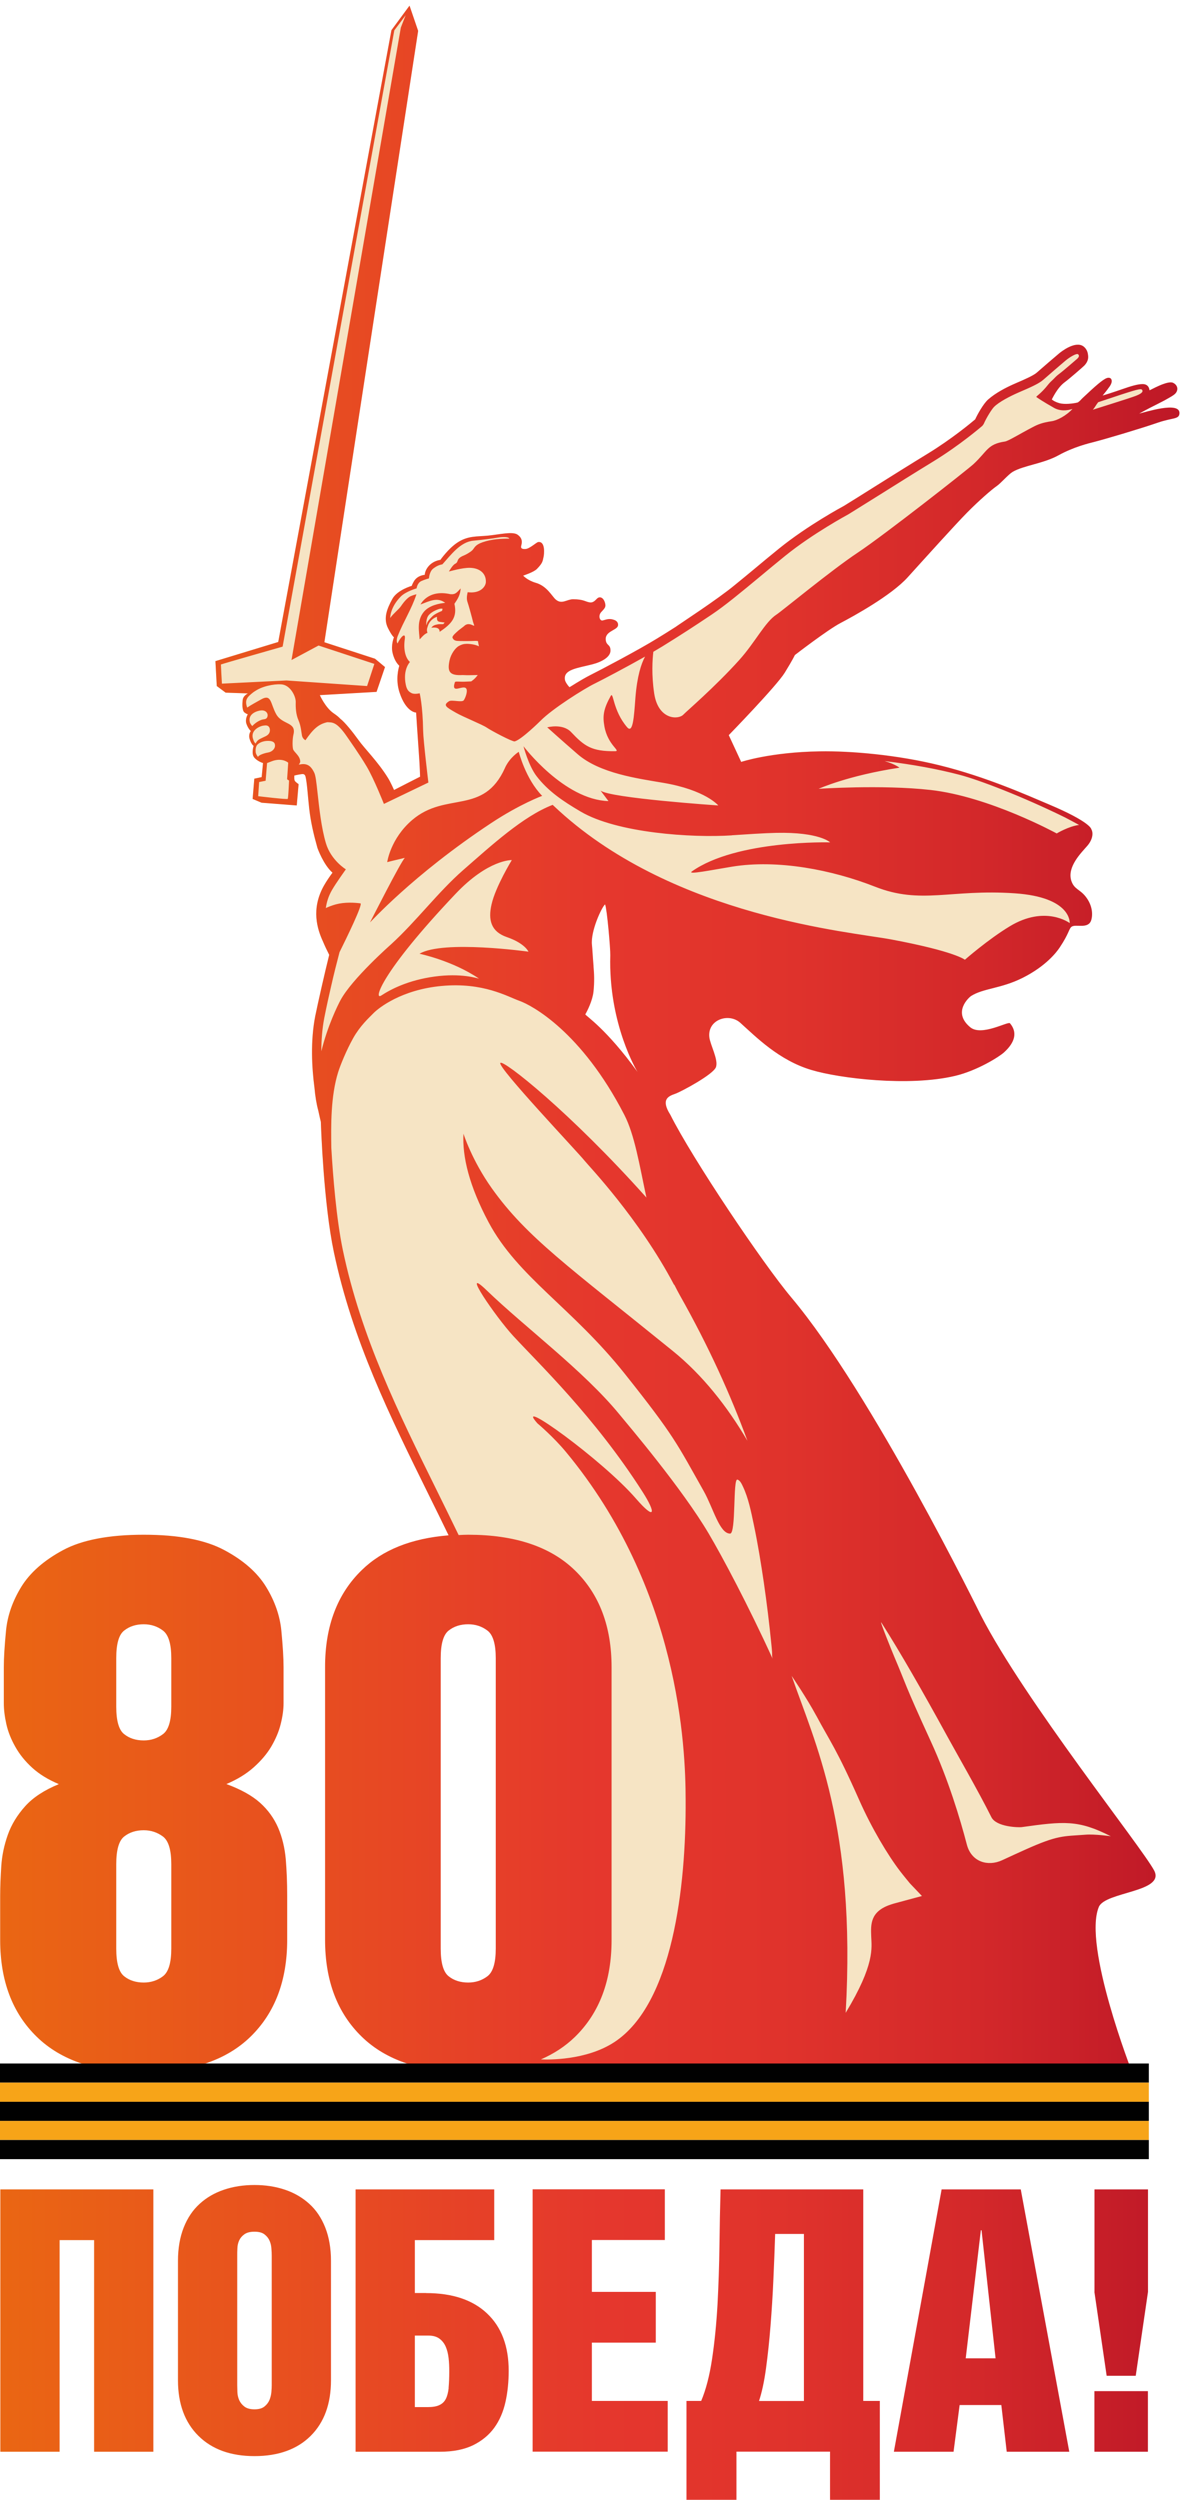
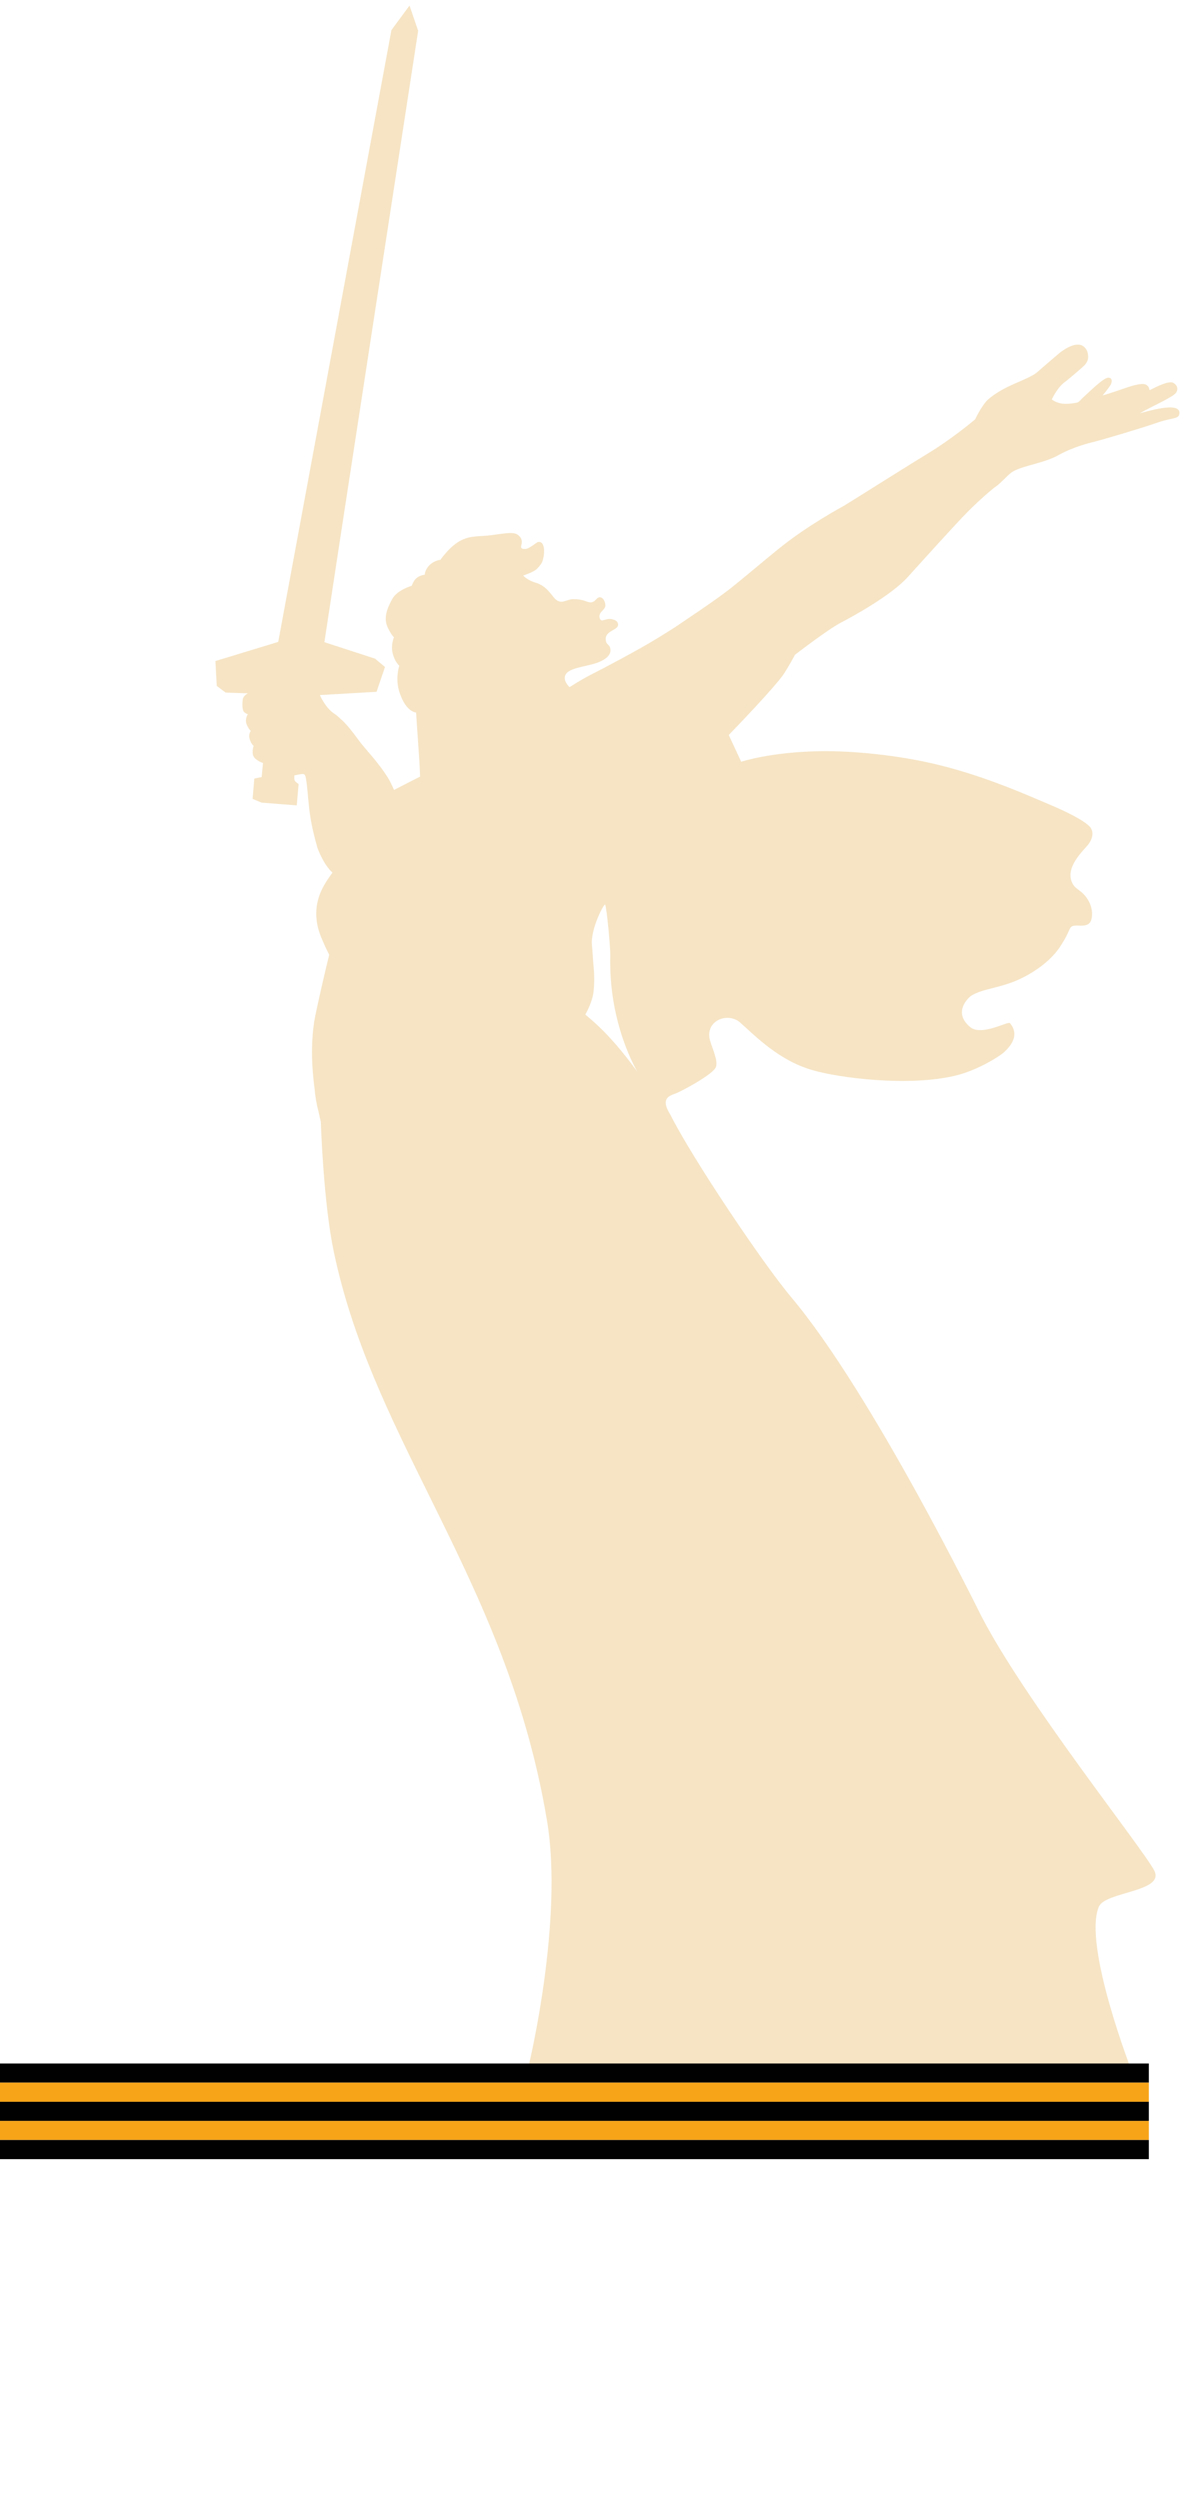
<svg xmlns="http://www.w3.org/2000/svg" width="210" height="443" viewBox="0 0 210 443" fill="none">
  <path d="M201.913 73.267C202.723 72.826 203.457 72.445 203.741 72.293C204.85 71.73 205.824 71.243 206.333 70.97C207.936 70.072 208.401 69.844 208.595 69.205C208.76 68.672 208.476 68.109 207.876 67.82C206.873 67.349 203.711 69.22 203.711 69.144C203.636 68.535 203.292 68.064 202.528 68.049C201.614 68.049 200.46 68.398 198.797 68.977C197.269 69.509 195.741 69.996 195.396 70.087C196.25 69.053 196.505 68.657 196.505 68.657C196.505 68.657 197.314 67.714 196.894 67.121C196.775 66.953 196.49 66.862 196.145 66.984C195.411 67.242 194.093 68.414 191.846 70.528C191.561 70.787 191.441 71.015 191.007 71.304C190.153 71.532 188.594 71.669 187.77 71.441C187.111 71.259 186.677 71.015 186.392 70.772C186.437 70.726 187.321 68.718 188.684 67.714C189.553 67.075 191.95 64.975 192.16 64.762C192.984 63.88 192.864 63.195 192.789 62.724C192.714 62.161 192.4 61.659 191.98 61.354C190.527 60.335 188.025 62.343 187.74 62.571C187.171 63.043 184.549 65.295 183.725 66.025C183.141 66.542 181.433 67.288 180.294 67.775L179.635 68.064C178.227 68.688 176.444 69.616 175.14 70.757C174.242 71.532 173.163 73.541 172.818 74.302C172.084 74.925 168.623 77.801 164.443 80.357C161.282 82.289 157.911 84.404 155.005 86.229C152.832 87.599 150.914 88.801 149.551 89.637C149.296 89.774 143.154 93.076 138.075 97.183C136.532 98.431 135.033 99.679 133.595 100.881C132.397 101.869 131.288 102.798 130.209 103.665C127.213 106.16 120.441 110.557 119.692 111.104C118.688 111.743 117.654 112.398 116.456 113.128C113.25 115.106 106.493 118.681 104.62 119.609C103.886 119.974 102.567 120.735 101.099 121.663C101.054 121.693 100.994 121.724 100.949 121.739L100.919 121.77C100.53 121.359 100.155 120.781 100.11 120.431C99.826 118.605 102.328 118.392 104.979 117.707C106.747 117.251 108.201 116.369 108.186 115.258C108.186 114.223 107.571 114.391 107.392 113.645C106.957 111.896 109.189 111.743 109.489 110.937C109.594 110.663 109.549 110.085 108.845 109.842C108.141 109.598 107.796 109.644 106.822 109.933C106.313 110.085 105.938 109.127 106.538 108.457C107.152 107.788 107.421 107.575 107.227 106.86C106.957 105.856 106.343 105.703 105.968 105.932C105.594 106.175 105.279 106.829 104.53 106.738C103.781 106.647 103.451 106.175 101.563 106.175C100.455 106.175 99.556 107.164 98.477 106.221C97.818 105.658 96.949 103.847 94.956 103.269C93.443 102.828 92.709 101.991 92.709 101.991C92.709 101.991 94.567 101.398 95.151 100.804C96.23 99.694 96.155 99.405 96.335 98.629C96.41 98.309 96.709 95.86 95.376 96.043C95.046 96.088 93.878 97.229 93.129 97.275C92.379 97.32 92.26 97.077 92.379 96.651C92.634 95.738 92.365 95.206 91.735 94.749C90.866 94.11 88.514 94.704 86.492 94.901C84.484 95.099 82.941 94.901 81.083 96.118C79.465 97.168 78.042 99.207 78.042 99.207C78.042 99.207 76.618 99.314 75.719 100.622C75.27 101.291 75.27 101.854 75.27 101.854C75.27 101.854 73.936 101.915 73.307 103.071C72.963 103.71 72.978 103.802 72.978 103.802C72.978 103.802 70.416 104.517 69.532 106.114C68.573 107.864 67.899 109.568 68.753 111.287C69.457 112.702 69.817 112.915 69.817 112.915C69.817 112.915 69.232 114.299 69.577 115.714C69.966 117.312 70.656 117.829 70.76 117.966C70.656 118.331 70.041 120.339 70.79 122.667C71.959 126.258 73.742 126.258 73.742 126.258C73.742 126.258 74.011 130.563 74.206 133.18C74.401 135.782 74.446 137.623 74.446 137.623C74.416 137.623 69.832 139.981 69.832 139.981C69.832 139.981 69.232 138.612 68.768 137.866C67.015 135.006 64.573 132.587 63.554 131.157C62.52 129.726 61.157 128.007 60.288 127.338C60.093 127.125 59.748 126.805 59.134 126.395C57.651 125.39 56.677 123.169 56.677 123.169L66.73 122.591L68.228 118.194L66.46 116.718L57.486 113.797C59.029 103.467 74.101 5.458 74.101 5.458L72.573 0.985V1.015L72.528 1.046L69.367 5.336L49.306 113.752L38.174 117.144L38.414 121.557L39.927 122.682L39.972 122.728L43.927 122.865C43.568 123.063 43.059 123.428 42.998 124.067C42.939 124.706 42.879 125.908 43.328 126.242C43.763 126.577 43.927 126.547 43.927 126.547C43.927 126.547 43.358 127.399 43.688 128.296C44.017 129.194 44.452 129.529 44.452 129.529C44.452 129.529 43.957 130.092 44.257 131.004C44.557 131.933 44.946 132.161 44.946 132.161C44.946 132.161 44.497 133.515 45.036 134.199C45.59 134.899 46.609 135.204 46.609 135.204L46.37 137.699L45.066 137.973L44.766 141.563L46.355 142.232L52.587 142.719L52.917 138.946C52.917 138.946 52.347 138.551 52.242 138.353C52.138 138.155 52.138 137.76 52.168 137.41C52.452 137.349 52.977 137.227 53.471 137.166C53.816 137.121 53.995 137.197 54.13 137.547C54.415 138.657 54.565 141.228 54.789 143.221C55.059 145.671 55.614 147.968 56.243 150.205C56.273 150.326 57.336 153.247 58.925 154.632C58.49 155.21 57.876 156.093 57.411 156.914C55.074 161.068 56.228 164.643 57.231 166.818C57.561 167.61 57.936 168.401 58.34 169.192C57.606 172.113 56.288 177.94 55.868 180.024C54.999 184.436 55.254 189.168 55.733 192.789C55.853 194.158 56.063 195.558 56.407 196.805C56.617 197.825 56.797 198.525 56.857 198.783C56.902 200.076 57.366 213.328 59.164 221.863C62.445 237.473 69.052 250.846 76.049 265.025C84.424 281.989 93.084 299.516 96.949 322.702C99.856 340.122 93.878 365.256 93.818 365.515L93.563 366.58H95.331C95.331 366.58 95.211 366.61 95.151 366.625C95.151 366.625 125.235 366.793 153.297 366.945L198.048 367.219C198.048 367.219 198.123 367.203 198.168 367.188C199.411 367.188 200.265 367.188 200.625 367.188C200.625 367.188 191.89 344.793 194.722 337.901C195.846 335.162 206.588 335.284 204.52 331.42C202.243 327.175 181.658 301.433 173.837 286.249C173.612 285.823 154.585 246.966 140.247 229.911C135.138 223.841 122.658 205.234 118.793 197.521C117.01 194.706 118.523 194.204 119.707 193.778C120.815 193.367 126.374 190.385 126.868 189.092C127.363 187.783 125.849 185.121 125.7 183.752C125.37 180.633 129.16 179.401 131.183 181.211C134 183.737 138.03 187.86 143.798 189.579C148.757 191.07 161.117 192.576 169.297 190.613C173.178 189.685 177.058 187.251 177.927 186.46C179.905 184.665 180.324 182.885 178.976 181.302C178.646 180.922 173.942 183.66 171.949 182.017C168.683 179.324 171.785 176.677 172.069 176.479C174.272 175.08 177.358 175.186 181.223 173.254C185.373 171.17 187.246 168.69 187.785 167.883C189.448 165.388 189.403 164.612 189.868 164.217C190.587 163.624 192.879 164.719 193.389 163C193.688 161.98 193.583 160.352 192.37 158.831C191.336 157.538 190.377 157.568 189.868 156.108C189.014 153.597 191.666 151.041 192.699 149.84C193.628 148.759 193.793 147.588 193.389 146.903C193.389 146.858 193.164 145.595 185.883 142.522C182.107 140.924 174.736 137.623 166.541 135.599C159.005 133.728 150.765 133.028 145.281 133.119C136.517 133.256 131.348 134.991 131.348 134.991L129.146 130.244C129.146 130.244 137.61 121.541 139.064 119.183C140.517 116.825 140.861 116.049 140.861 116.049C140.861 116.049 146.615 111.606 148.922 110.389C151.244 109.172 157.926 105.506 160.848 102.28C163.769 99.055 169.342 92.863 171.41 90.778C173.463 88.694 175.785 86.686 176.564 86.153C177.343 85.636 178.661 84.069 179.44 83.597C181.358 82.456 184.939 82.122 187.591 80.646C190.257 79.17 192.984 78.516 193.898 78.288C196.175 77.694 202.198 75.899 205.15 74.88C207.816 73.952 208.94 74.317 209.015 73.237C209.165 70.985 202.812 73.069 201.928 73.252L201.913 73.267ZM103.736 179.766C104.066 179.203 105.024 177.331 105.189 175.719C105.369 173.984 105.309 172.554 105.189 171.246C105.069 169.937 104.979 168.157 104.904 167.473C104.62 165.054 106.627 160.748 107.227 160.261C107.571 161.007 108.186 168.203 108.156 169.268C107.796 181.531 112.98 189.959 112.98 189.959C107.436 182.291 103.856 180.07 103.721 179.75L103.736 179.766Z" fill="#F6E4C4" />
-   <path d="M75.496 406.334H73.518V396.962H87.586V387.971H63.015V434.465H77.983C80.32 434.465 82.267 434.069 83.841 433.309C85.414 432.533 86.657 431.498 87.601 430.205C88.53 428.912 89.189 427.39 89.579 425.641C89.968 423.891 90.148 422.05 90.148 420.118C90.148 415.767 88.874 412.374 86.328 409.97C83.781 407.551 80.17 406.349 75.51 406.349L75.496 406.334ZM79.511 423.176C79.421 423.967 79.256 424.621 79.001 425.108C78.747 425.61 78.357 425.975 77.848 426.204C77.338 426.447 76.634 426.554 75.75 426.554H73.518V413.88H75.93C76.739 413.88 77.383 414.063 77.878 414.428C78.372 414.793 78.732 415.265 78.986 415.843C79.241 416.421 79.406 417.09 79.496 417.851C79.586 418.612 79.616 419.388 79.616 420.209C79.616 421.366 79.571 422.355 79.496 423.146L79.511 423.176ZM104.89 415.128H116.217V406.136H104.89V396.947H117.82V387.955H94.388V434.45H118.329V425.458H104.89V415.113V415.128ZM0.061 434.465H10.563V396.962H16.676V434.465H27.178V387.971H0.061V434.465ZM54.805 390.527C53.592 389.431 52.168 388.594 50.505 388.032C48.842 387.469 47.044 387.195 45.097 387.195C43.149 387.195 41.336 387.469 39.688 388.032C38.025 388.594 36.602 389.416 35.389 390.527C34.175 391.622 33.231 393.022 32.557 394.726C31.883 396.43 31.538 398.408 31.538 400.644V421.792C31.538 425.975 32.752 429.262 35.164 431.65C37.576 434.039 40.887 435.241 45.097 435.241C49.307 435.241 52.663 434.039 55.06 431.65C57.457 429.262 58.656 425.975 58.656 421.792V400.644C58.656 398.408 58.311 396.43 57.637 394.726C56.963 393.022 56.019 391.622 54.805 390.527ZM48.153 422.689C48.153 422.994 48.138 423.389 48.093 423.891C48.048 424.393 47.928 424.865 47.749 425.306C47.554 425.763 47.254 426.143 46.85 426.462C46.445 426.782 45.861 426.949 45.097 426.949C44.333 426.949 43.733 426.782 43.314 426.462C42.895 426.143 42.58 425.747 42.385 425.306C42.19 424.85 42.086 424.378 42.071 423.891C42.056 423.389 42.041 422.994 42.041 422.689V399.731C42.041 399.336 42.041 398.894 42.071 398.408C42.086 397.905 42.19 397.449 42.385 397.023C42.58 396.597 42.88 396.232 43.314 395.928C43.733 395.623 44.333 395.471 45.097 395.471C45.861 395.471 46.445 395.623 46.85 395.928C47.254 396.232 47.554 396.597 47.749 397.023C47.944 397.449 48.063 397.921 48.093 398.408C48.138 398.91 48.153 399.351 48.153 399.731V422.689ZM152.983 387.971H127.693C127.603 391.074 127.543 394.391 127.498 397.921C127.453 401.45 127.333 404.934 127.154 408.358C126.959 411.781 126.644 414.991 126.195 417.988C125.745 420.985 125.101 423.48 124.262 425.458H121.655V442.985H130.51V434.45H147.095V442.985H155.919V425.458H152.983V387.955V387.971ZM142.465 425.473H134.51C135.019 423.922 135.439 421.989 135.753 419.662C136.068 417.334 136.338 414.839 136.547 412.161C136.757 409.483 136.937 406.745 137.057 403.915C137.177 401.085 137.297 398.408 137.371 395.867H142.465V425.489V425.473ZM193.944 434.465H203.427V423.724H193.944V434.465ZM193.944 406.136L196.116 421H201.27L203.442 406.136V387.971H193.959V406.136H193.944ZM166.871 387.971L158.406 434.465H168.984L170.062 426.188H177.449L178.407 434.465H189.494L180.894 387.971H166.886H166.871ZM171.141 417.912L173.823 395.213H173.943L176.43 417.912H171.141ZM77.443 109.309C77.368 110.329 77.818 110.161 78.791 110.313C78.717 110.405 78.642 110.511 78.552 110.602C78.177 110.618 77.803 110.572 77.443 110.663C77.114 110.739 76.739 110.815 76.439 111.241C77.338 111.104 77.938 111.302 77.908 111.972C80.035 110.542 81.069 109.4 80.529 106.997C81.159 106.084 81.563 105.414 81.638 104.273C80.979 104.943 80.769 105.384 79.81 105.293C75.795 104.395 74.522 107.118 74.522 107.118C76.14 106.51 77.503 105.764 78.896 106.829C77.968 106.921 76.11 107.225 75.121 108.412C73.802 109.994 74.297 111.972 74.357 113.25C74.357 113.463 75.046 112.352 75.75 112.154C75.615 111.683 75.63 111.5 75.81 110.968C76.05 110.131 76.769 109.507 77.428 109.309H77.443ZM75.69 110.389C75.615 110.663 75.555 110.815 75.555 110.815C75.555 110.815 75.421 109.644 76.005 108.974C76.589 108.32 77.683 107.925 78.028 107.864C78.372 107.803 78.432 107.909 78.432 107.909C78.402 108.031 78.357 108.138 78.327 108.259C78.327 108.259 77.084 108.731 76.589 109.248C76.08 109.766 75.78 110.116 75.69 110.389ZM201.914 73.267C202.723 72.826 203.457 72.445 203.742 72.293C204.851 71.73 205.825 71.243 206.334 70.97C207.937 70.072 208.402 69.844 208.596 69.205C208.761 68.672 208.476 68.109 207.877 67.835C206.873 67.364 203.712 69.235 203.712 69.159C203.637 68.551 203.293 68.079 202.529 68.064C201.615 68.064 200.461 68.414 198.798 68.992C197.27 69.524 195.742 70.011 195.397 70.102C196.251 69.068 196.506 68.672 196.506 68.672C196.506 68.672 197.315 67.729 196.895 67.136C196.775 66.968 196.491 66.877 196.146 66.999C195.412 67.257 194.094 68.429 191.846 70.544C191.562 70.802 191.442 71.031 191.007 71.32C190.153 71.548 188.595 71.685 187.771 71.457C187.112 71.274 186.678 71.031 186.393 70.787C186.438 70.741 187.322 68.733 188.685 67.729C189.554 67.09 191.951 64.99 192.161 64.778C192.985 63.895 192.865 63.211 192.79 62.739C192.715 62.176 192.401 61.674 191.981 61.37C190.528 60.35 188.026 62.358 187.741 62.587C187.172 63.058 184.55 65.31 183.726 66.04C183.142 66.558 181.434 67.303 180.295 67.79L179.636 68.079C178.228 68.703 176.445 69.631 175.141 70.772C174.242 71.548 173.164 73.556 172.819 74.317C172.085 74.941 168.624 77.816 164.444 80.372C161.283 82.304 157.912 84.419 155.005 86.245C152.833 87.614 150.915 88.816 149.552 89.653C149.297 89.79 143.155 93.091 138.076 97.199C136.533 98.446 135.034 99.694 133.596 100.896C132.397 101.885 131.289 102.813 130.21 103.68C127.214 106.175 120.442 110.572 119.693 111.12C118.689 111.759 117.655 112.413 116.457 113.143C113.25 115.121 106.493 118.696 104.621 119.624C103.887 119.989 102.568 120.75 101.1 121.678C101.055 121.709 100.995 121.739 100.95 121.754L100.92 121.785C100.531 121.374 100.156 120.796 100.111 120.446C99.826 118.62 102.328 118.407 104.98 117.723C106.748 117.266 108.201 116.384 108.186 115.273C108.186 114.239 107.572 114.406 107.392 113.66C106.958 111.911 109.19 111.759 109.49 110.952C109.595 110.678 109.55 110.1 108.846 109.857C108.141 109.613 107.797 109.659 106.823 109.948C106.314 110.1 105.939 109.142 106.538 108.472C107.153 107.803 107.422 107.59 107.228 106.875C106.958 105.871 106.344 105.719 105.969 105.947C105.595 106.19 105.28 106.845 104.531 106.753C103.782 106.662 103.452 106.19 101.564 106.19C100.456 106.19 99.557 107.179 98.478 106.236C97.819 105.673 96.95 103.863 94.957 103.284C93.444 102.843 92.71 102.006 92.71 102.006C92.71 102.006 94.568 101.413 95.152 100.82C96.231 99.709 96.156 99.42 96.336 98.644C96.41 98.325 96.71 95.875 95.377 96.058C95.047 96.103 93.879 97.244 93.129 97.29C92.38 97.336 92.26 97.092 92.38 96.666C92.635 95.753 92.365 95.221 91.736 94.764C90.867 94.126 88.515 94.719 86.492 94.917C84.485 95.114 82.942 94.917 81.084 96.134C79.466 97.183 78.042 99.222 78.042 99.222C78.042 99.222 76.619 99.329 75.72 100.637C75.271 101.307 75.271 101.869 75.271 101.869C75.271 101.869 73.937 101.93 73.308 103.087C72.963 103.726 72.978 103.817 72.978 103.817C72.978 103.817 70.417 104.532 69.533 106.129C68.574 107.879 67.9 109.583 68.754 111.302C69.458 112.717 69.817 112.93 69.817 112.93C69.817 112.93 69.233 114.315 69.578 115.73C69.967 117.327 70.656 117.844 70.761 117.981C70.656 118.346 70.042 120.355 70.791 122.682C71.96 126.273 73.743 126.273 73.743 126.273C73.743 126.273 74.012 130.578 74.207 133.195C74.402 135.797 74.447 137.638 74.447 137.638C74.417 137.638 69.832 139.996 69.832 139.996C69.832 139.996 69.233 138.627 68.769 137.881C67.016 135.021 64.574 132.617 63.555 131.172C62.521 129.742 61.158 128.023 60.289 127.353C60.094 127.14 59.749 126.821 59.135 126.41C57.652 125.406 56.678 123.184 56.678 123.184L66.731 122.606L68.229 118.209L66.461 116.734L57.487 113.813C59.03 103.482 74.102 5.473 74.102 5.473L72.574 1V1.03L72.529 1.061L69.368 5.351L49.307 113.767L38.175 117.16L38.415 121.572L39.928 122.698L39.973 122.743L43.928 122.88C43.569 123.078 43.059 123.443 42.999 124.082C42.939 124.721 42.88 125.923 43.329 126.258C43.764 126.592 43.928 126.562 43.928 126.562C43.928 126.562 43.359 127.414 43.688 128.312C44.018 129.209 44.453 129.544 44.453 129.544C44.453 129.544 43.958 130.107 44.258 131.02C44.557 131.948 44.947 132.176 44.947 132.176C44.947 132.176 44.498 133.53 45.037 134.215C45.591 134.915 46.61 135.219 46.61 135.219L46.37 137.714L45.067 137.988L44.767 141.578L46.355 142.248L52.588 142.735L52.917 138.961C52.917 138.961 52.348 138.566 52.243 138.368C52.138 138.17 52.138 137.775 52.168 137.425C52.453 137.364 52.977 137.242 53.472 137.181C53.816 137.136 53.996 137.212 54.131 137.562C54.416 138.672 54.566 141.244 54.79 143.237C55.06 145.686 55.614 147.983 56.243 150.22C56.273 150.342 57.337 153.263 58.925 154.647C58.491 155.225 57.877 156.108 57.412 156.929C55.075 161.083 56.228 164.658 57.232 166.834C57.562 167.625 57.937 168.416 58.341 169.207C57.607 172.128 56.288 177.955 55.869 180.04C55 184.452 55.255 189.183 55.734 192.804C55.854 194.173 56.064 195.573 56.408 196.821C56.618 197.84 56.798 198.54 56.858 198.799C56.903 200.092 57.367 213.343 59.165 221.878C62.446 237.488 69.053 250.861 76.05 265.041C77.203 267.368 78.357 269.711 79.496 272.07C72.919 272.602 67.78 274.641 64.094 278.247C59.764 282.461 57.607 288.181 57.607 295.393V343.758C57.607 350.97 59.764 356.69 64.094 360.905C68.409 365.119 74.731 367.234 83.031 367.234C87.092 367.234 90.672 366.717 93.774 365.712L93.564 366.61H95.332C95.332 366.61 95.212 366.64 95.152 366.656C95.152 366.656 125.236 366.823 153.297 366.975L198.049 367.249C198.049 367.249 198.124 367.234 198.169 367.219C199.412 367.219 200.266 367.219 200.626 367.219C200.626 367.219 191.891 344.823 194.723 337.931C195.847 335.193 206.589 335.315 204.521 331.45C202.244 327.206 181.659 301.463 173.838 286.28C173.613 285.854 154.586 246.997 140.248 229.942C135.139 223.871 122.659 205.265 118.794 197.551C117.011 194.736 118.524 194.234 119.708 193.808C120.816 193.398 126.375 190.416 126.869 189.122C127.363 187.814 125.85 185.151 125.7 183.782C125.371 180.663 129.161 179.431 131.184 181.241C134.001 183.767 138.031 187.89 143.799 189.609C148.758 191.1 161.118 192.606 169.298 190.644C173.179 189.716 177.059 187.281 177.928 186.49C179.906 184.695 180.325 182.915 178.977 181.333C178.647 180.952 173.943 183.691 171.95 182.048C168.684 179.355 171.785 176.708 172.07 176.51C174.272 175.11 177.359 175.217 181.224 173.284C185.374 171.2 187.247 168.72 187.786 167.914C189.449 165.419 189.404 164.643 189.869 164.247C190.588 163.654 192.88 164.749 193.389 163.03C193.689 162.011 193.584 160.383 192.371 158.862C191.337 157.568 190.378 157.599 189.869 156.138C189.015 153.628 191.667 151.072 192.7 149.87C193.629 148.79 193.794 147.618 193.389 146.934C193.389 146.888 193.165 145.625 185.883 142.552C182.108 140.955 174.752 137.653 166.542 135.63C159.006 133.758 150.765 133.058 145.282 133.15C136.518 133.287 131.349 135.021 131.349 135.021L129.146 130.274C129.146 130.274 137.611 121.572 139.064 119.214C140.518 116.855 140.862 116.079 140.862 116.079C140.862 116.079 146.615 111.637 148.923 110.42C151.245 109.203 157.927 105.536 160.848 102.311C163.77 99.085 169.343 92.893 171.411 90.809C173.463 88.725 175.786 86.716 176.565 86.184C177.344 85.666 178.662 84.099 179.441 83.628C181.359 82.487 184.94 82.152 187.591 80.676C190.258 79.201 192.985 78.546 193.899 78.318C196.176 77.725 202.199 75.93 205.15 74.91C207.817 73.982 208.941 74.347 209.016 73.267C209.166 71.015 202.813 73.1 201.929 73.282L201.914 73.267ZM156.189 287.527C159.5 292.715 163.575 299.835 167.905 307.747C169.433 310.546 173.448 317.514 175.681 322.002C176.565 323.782 180.535 323.843 181.029 323.782C188.55 322.733 191.067 322.459 196.85 325.395C196.865 325.395 193.989 324.984 192.356 325.121C188.4 325.425 187.517 325.152 181.659 327.784C180.82 328.164 179.201 328.894 177.568 329.655C175.081 330.796 172.145 329.974 171.336 326.856C170.152 322.307 168.055 315.339 164.968 308.614C160.099 297.994 160.639 298.649 158.511 293.658C158.152 292.822 155.71 286.782 156.204 287.558L156.189 287.527ZM144.653 304.019C147.065 308.538 148.233 309.877 152.264 318.975C154.451 323.919 157.313 328.712 159.5 331.572C160.189 332.47 160.788 333.169 161.238 333.732L163.38 335.984L158.361 337.338C158.197 337.399 158.017 337.445 157.837 337.505C154.196 338.723 154.316 341.005 154.391 343.135C154.466 345.189 155.08 348.064 149.867 356.69C151.754 323.569 144.323 308.66 140.293 296.975C140.293 296.975 143.005 300.961 144.638 304.004L144.653 304.019ZM39.329 121.146C39.284 120.507 39.179 118.498 39.149 117.753C39.553 117.586 50.086 114.588 50.086 114.588L69.877 5.382L71.885 2.704L71.031 4.895L51.659 116.962L56.453 114.391L66.341 117.647L65.053 121.572L50.76 120.583L39.329 121.146ZM44.273 127.962C43.883 126.395 45.741 125.938 46.221 125.893C46.535 125.862 47.015 125.893 47.299 126.303C47.419 126.471 47.509 126.821 47.329 127.155C47.119 127.52 46.73 127.414 46.31 127.566C45.516 127.87 44.977 128.372 44.707 128.662C44.498 128.464 44.303 128.099 44.258 127.962H44.273ZM44.827 130.898C44.348 129.255 46.28 128.616 46.67 128.585C46.985 128.555 47.479 128.433 47.734 128.92C47.839 129.133 48.063 129.985 47.09 130.457C46.146 130.913 45.846 130.989 45.516 131.4C45.441 131.491 45.307 131.704 45.307 131.765C45.127 131.628 44.992 131.446 44.842 130.913L44.827 130.898ZM45.726 134.139C45.576 133.956 45.337 133.621 45.307 133.256C45.217 132.191 45.681 131.902 45.681 131.902C45.681 131.902 46.295 131.233 47.689 131.294C48.618 131.339 48.737 131.765 48.737 132.146C48.737 132.693 48.213 133.226 47.524 133.347C46.865 133.454 45.756 133.819 45.726 134.154V134.139ZM51 141.563C50.925 141.715 45.756 141.091 45.756 141.091L45.921 138.581L47.075 138.353L47.329 135.219C47.704 135.082 48.258 134.854 48.528 134.778C50.176 134.321 51.075 135.158 51.075 135.158L50.88 138.094L51.224 138.322C51.224 138.322 51.105 141.304 51 141.533V141.563ZM87.856 345.31C87.856 347.836 87.361 349.464 86.373 350.209C85.384 350.955 84.245 351.32 82.972 351.32C81.608 351.32 80.44 350.955 79.511 350.209C78.567 349.464 78.102 347.836 78.102 345.31V293.841C78.102 291.315 78.567 289.688 79.511 288.942C80.455 288.197 81.608 287.831 82.972 287.831C84.26 287.831 85.384 288.197 86.373 288.942C87.361 289.688 87.856 291.315 87.856 293.841V345.31ZM119.498 227.644C119.498 227.644 119.528 227.69 119.528 227.721C119.827 228.329 120.142 228.922 120.472 229.516C125.566 238.538 129.476 247.179 132.457 255.319C128.877 249.218 124.487 243.65 119.198 239.375C100.845 224.495 93.369 219.292 87.166 210.589C83.586 205.554 82.133 200.898 82.133 200.898C81.908 204.991 83.166 210.179 86.582 216.584C91.781 226.336 101.37 231.676 110.778 243.513C119.528 254.513 119.947 255.791 124.712 264.234C126.405 267.247 127.498 271.765 129.386 271.765C130.465 271.765 129.865 261.998 130.674 262.196C131.139 262.302 131.454 262.987 131.633 263.367C132.637 265.467 133.102 267.886 133.581 270.153C134.3 273.561 134.854 276.999 135.364 280.453C135.888 284.089 136.338 287.725 136.697 291.376C136.742 291.818 136.787 292.259 136.817 292.7C136.847 293.05 136.787 293.658 136.937 293.978C132.637 284.545 128.008 275.843 125.596 271.765C120.861 263.748 111.423 252.641 109.73 250.587C103.377 242.859 92.965 235.145 86.238 228.649C81.398 223.978 87.871 233.395 90.957 236.742C95.302 241.474 105.31 250.968 113.865 264.356C116.292 268.144 116.157 269.544 112.711 265.573C106.733 258.666 90.792 247.24 95.242 252.23C95.242 252.23 98.043 254.573 100.321 257.327C120.397 281.563 121.505 309.648 121.505 319.005C121.595 334.25 119.243 355.108 108.846 361.894C103.857 365.15 97.085 364.997 95.856 364.937C98.178 363.932 100.186 362.609 101.894 360.95C106.209 356.736 108.381 351.016 108.381 343.804V295.439C108.381 288.227 106.224 282.507 101.894 278.292C97.564 274.078 91.257 271.963 82.957 271.963C82.387 271.963 81.833 271.994 81.279 272.024C80.02 269.422 78.762 266.866 77.503 264.31C70.551 250.237 64.004 236.955 60.768 221.574C59.599 215.975 59 208.307 58.716 203.424C58.656 199.407 58.596 194.295 59.914 190.035C60.304 188.772 61.382 186.125 62.596 183.95C63.825 181.774 65.338 180.405 66.192 179.537C67.106 178.609 71.151 175.369 78.297 174.715C85.638 174.045 89.863 176.571 92.066 177.362C94.208 178.123 103.033 182.778 110.643 197.566C112.456 201.081 113.31 206.375 114.554 212.217C101.055 197.11 89.114 187.647 88.665 188.362C88.155 189.153 102.493 204.276 103.602 205.691C104.246 206.512 113.25 215.899 119.468 227.705L119.498 227.644ZM89.818 166.058C93.04 167.168 93.654 168.644 93.654 168.644C93.654 168.644 78.537 166.529 74.342 169.009C74.342 169.009 80.2 170.226 84.889 173.421C84.545 173.361 81.758 172.402 76.979 173.056C72.379 173.695 69.323 175.262 67.555 176.419C66.192 177.301 67.345 172.524 80.709 158.42C86.537 152.259 90.702 152.411 90.702 152.411C90.702 152.411 87.811 157.127 87.107 160.276C86.477 163.03 87.017 165.099 89.818 166.058ZM105.19 171.246C105.07 169.937 104.98 168.157 104.905 167.473C104.621 165.054 106.628 160.748 107.228 160.261C107.572 161.007 108.186 168.203 108.156 169.268C107.797 181.531 112.981 189.959 112.981 189.959C107.437 182.291 103.857 180.07 103.722 179.75C104.051 179.188 105.01 177.316 105.175 175.704C105.355 173.969 105.295 172.539 105.175 171.231L105.19 171.246ZM159.41 136.04C158.781 135.584 157.852 135.188 156.773 134.869C161.747 135.462 166.287 136.314 170.002 137.288C173.613 138.231 181.224 141.168 188.76 144.865C189.239 145.108 190.423 145.747 191.232 146.188C189.419 146.401 187.262 147.694 187.262 147.694C187.262 147.694 175.306 141.137 164.849 139.981C156.204 139.022 145.072 139.783 145.072 139.783C145.072 139.783 150.241 137.425 159.395 136.04H159.41ZM129.701 148.014C132.487 147.831 135.514 147.633 137.536 147.588C145.267 147.421 147.11 149.277 147.11 149.277C147.11 149.277 130.57 148.805 122.614 154.419C121.685 155.073 126.255 154.145 129.716 153.582C137.791 152.259 147.454 154.13 155.065 157.127C163.261 160.352 168.414 157.523 179.816 158.299C189.959 158.983 189.569 163.578 189.569 163.578C189.569 163.578 185.254 160.322 178.932 164.156C175.081 166.484 170.991 170.074 170.991 170.074C170.991 170.074 169.283 168.599 157.897 166.469C150.661 165.115 119.812 162.498 99.122 143.723C98.688 143.328 98.298 142.963 97.939 142.628C92.725 144.621 87.062 149.84 82.073 154.191C77.608 158.101 73.802 163.228 69.308 167.336C69.308 167.336 62.371 173.437 60.334 177.255C59.854 178.138 58.026 181.85 56.948 186.293C56.948 184.33 57.097 182.306 57.472 180.359C57.892 178.229 58.311 176.358 58.686 174.745C59.135 172.737 59.689 170.561 60.169 168.735C61.367 166.316 64.394 160.139 63.869 160.079C62.806 159.942 61.083 159.835 59.51 160.261C58.806 160.459 58.221 160.687 57.742 160.915C57.877 159.926 58.176 158.877 58.806 157.766C59.51 156.519 61.292 154.054 61.292 154.054C61.292 154.054 58.656 152.456 57.757 149.429C56.948 146.705 56.573 143.191 56.288 140.62C56.049 138.459 55.929 137.41 55.674 136.892C55.24 136.01 54.655 135.234 53.352 135.432C53.232 135.447 53.082 135.477 52.947 135.493C53.082 135.31 53.202 135.128 53.202 134.991C53.232 133.941 52.034 133.256 51.929 132.724C51.794 132.1 51.839 130.852 52.004 130.168C52.558 127.886 50.041 128.494 48.947 126.562C47.913 124.706 48.138 122.895 46.295 123.93C45.591 124.326 44.333 125.01 43.808 125.39C43.299 123.991 43.838 123.504 44.917 122.652C45.142 122.5 45.411 122.332 45.576 122.241C47.044 121.404 49.232 121.131 50.131 121.313C51.554 121.602 52.438 123.443 52.408 124.417C52.378 125.39 52.438 126.608 52.903 127.657C53.352 128.707 53.397 129.787 53.517 130.365C53.637 130.944 54.131 131.172 54.131 131.172C55.465 129.255 56.393 128.327 58.011 127.977C58.91 128.038 59.645 127.84 61.517 130.578C61.877 131.111 63.69 133.652 64.978 135.827C66.266 137.988 68.034 142.461 68.034 142.461L75.915 138.672C75.915 138.672 75.016 131.248 74.986 129.498C74.911 124.949 74.372 122.85 74.372 122.85C74.372 122.85 73.383 123.108 72.874 122.789C72.649 122.652 72.139 122.469 71.915 121.359C71.346 118.62 72.649 117.312 72.649 117.312C71.87 116.627 71.465 115.151 71.735 113.265C71.93 111.926 71.001 112.854 70.447 114.026C70.252 113.752 70.267 113.28 70.492 112.687C71.495 110.146 72.948 107.925 73.802 105.308C73.802 105.308 73.278 105.43 72.784 105.643C72.304 105.856 71.675 106.51 71.076 107.392C70.671 108.001 69.697 108.716 69.158 109.507C69.143 109.431 69.143 107.62 71.016 105.719C71.915 104.806 73.832 104.258 73.832 104.258C73.832 104.258 73.922 103.315 74.671 102.965C75.226 102.706 76.02 102.493 76.02 102.493C76.02 102.493 76.08 101.291 76.769 100.759C77.458 100.242 77.848 100.12 78.402 99.998C79.885 98.37 81.563 96.027 83.885 95.814C85.638 95.647 87.406 95.419 88.215 95.267C88.425 95.221 90.058 94.993 90.268 95.449C88.859 95.449 87.122 95.525 85.489 96.103C84.14 96.575 84.095 97.108 83.721 97.488C83.346 97.868 82.552 98.294 82.177 98.446C81.803 98.583 81.383 98.827 81.189 99.161C81.009 99.496 81.099 99.679 80.634 99.922C80.17 100.166 79.556 101.276 79.556 101.276C79.556 101.276 81.983 100.576 83.301 100.622C85.084 100.668 86.163 101.672 86.103 103.147C86.073 103.954 85.114 105.232 82.882 104.943C82.882 104.943 82.597 105.932 82.822 106.601C83.031 107.21 83.451 108.716 83.661 109.537C83.691 109.69 83.736 109.842 83.781 109.994C83.781 110.055 83.796 110.085 83.796 110.085C83.871 110.329 83.945 110.572 84.02 110.77C84.17 111.241 83.121 110.024 82.207 110.983L81.294 111.683C80.844 112.093 80.05 112.717 80.2 113.037C80.35 113.356 80.544 113.508 80.979 113.569C81.383 113.615 83.586 113.615 84.23 113.569C84.395 113.569 84.545 113.584 84.695 113.6C84.695 113.6 84.769 113.995 84.874 114.543C84.08 114.086 82.597 114.071 82.552 114.102C82.133 114.102 81.758 114.239 81.353 114.452C80.679 114.801 79.915 115.897 79.675 116.992C79.226 119.061 79.675 119.746 81.983 119.624C81.983 119.624 81.983 119.624 81.998 119.624C83.076 119.685 83.616 119.624 84.44 119.624C84.515 119.624 84.575 119.624 84.665 119.609C84.14 120.37 83.496 120.75 83.496 120.75C83.496 120.75 82.972 120.765 82.762 120.781C81.308 120.872 80.694 120.644 80.604 120.918C79.855 123.215 82.237 121.131 82.672 122.104C82.852 122.53 82.567 123.489 82.207 124.067C81.908 124.554 80.08 123.945 79.571 124.265C78.462 124.98 79.031 125.284 80.799 126.303C82.058 127.034 85.534 128.418 86.283 128.951C87.032 129.468 90.822 131.476 91.212 131.385C92.41 131.065 95.676 127.84 95.766 127.749C97.894 125.573 103.587 122.013 105.34 121.161C106.763 120.461 110.943 118.255 114.314 116.353C113.625 117.631 112.906 119.837 112.606 123.626C112.351 127.079 112.172 130.061 111.138 128.875C108.576 125.893 108.726 122.454 108.231 123.321C106.943 125.634 106.778 126.866 107.108 128.707C107.692 132.069 110.119 133.104 108.995 133.119C104.86 133.165 103.572 132.237 101.22 129.742C99.722 128.144 96.98 128.89 96.98 128.89C96.98 128.89 99.302 130.989 102.373 133.652C106.299 137.06 113.056 137.957 117.52 138.718C125.056 139.996 127.289 142.735 127.289 142.735C127.289 142.735 108.022 141.426 106.419 140.087L107.827 141.959C99.946 141.73 92.77 132.237 92.77 132.237C92.77 132.237 93.654 135.675 95.092 137.547C97.13 140.194 99.737 141.959 102.898 143.815C109.37 147.618 122.584 148.501 129.731 148.029L129.701 148.014ZM186.333 74.651C184.745 74.88 183.906 75.214 183.022 75.686C180.58 76.964 178.692 78.151 178.093 78.242C174.977 78.698 175.006 79.931 172.519 82.243C171.486 83.202 156.728 94.795 152.009 97.929C147.29 101.063 138.54 108.305 137.596 108.914C135.589 110.207 133.806 113.858 131.004 116.962C126.734 121.709 121.565 126.136 121.116 126.623C120.202 127.597 116.636 127.566 115.932 122.88C115.438 119.594 115.618 116.855 115.782 115.501C116.352 115.167 116.891 114.847 117.34 114.573C120.637 112.535 122.794 111.135 126.09 108.929C128.457 107.347 131.334 104.958 134.675 102.189C136.098 101.002 137.596 99.755 139.139 98.507C144.083 94.506 150.286 91.174 150.391 91.113C151.784 90.246 153.717 89.044 155.904 87.675C158.811 85.849 162.182 83.734 165.343 81.802C170.167 78.851 173.928 75.595 174.093 75.458L174.317 75.153C174.842 73.952 175.741 72.552 176.115 72.156C176.999 71.213 179.127 70.163 180.325 69.631L180.984 69.342C182.363 68.748 184.071 68.018 184.865 67.318C185.674 66.603 188.266 64.367 188.835 63.895C189.569 63.286 190.693 62.617 191.007 62.754C191.022 62.769 191.487 62.998 190.932 63.545C190.902 63.56 188.475 65.69 187.666 66.284C187.277 66.573 186.947 66.907 186.633 67.242C186.318 67.531 186.018 67.82 185.809 68.079C184.415 69.859 183.516 70.255 183.666 70.361C184.91 71.228 186.558 72.141 186.558 72.141C187.771 72.932 189.12 72.78 190.063 72.461C188.97 73.663 187.307 74.53 186.333 74.651ZM193.659 72.613C194.079 72.141 194.198 71.791 194.618 71.274C194.618 71.274 197.255 70.391 198.603 69.95C202.049 68.825 202.319 68.825 202.454 69.19C202.618 69.6 201.749 69.966 201.285 70.148C200.146 70.589 194.378 72.369 193.644 72.613H193.659ZM89.489 136.086C85.683 144.53 79.061 140.194 73.068 145.291C69.188 148.592 68.619 152.776 68.619 152.776C68.619 152.776 70.282 152.35 71.75 152.015C71.046 152.654 65.727 163.182 65.577 163.441C65.427 163.7 72.993 155.134 87.092 145.823C92.156 142.476 96.081 141.031 96.081 141.031C93.144 138.049 91.931 133.226 91.931 133.226C91.931 133.226 90.343 134.199 89.489 136.071V136.086ZM25.47 367.234C33.77 367.234 40.078 365.134 44.408 360.905C48.722 356.69 50.895 350.97 50.895 343.758V335.938C50.895 333.595 50.805 331.42 50.64 329.427C50.46 327.434 50.011 325.578 49.292 323.889C48.558 322.2 47.494 320.724 46.086 319.462C44.677 318.199 42.685 317.088 40.123 316.145C41.996 315.354 43.614 314.38 44.932 313.209C46.251 312.037 47.314 310.79 48.078 309.496C48.842 308.188 49.412 306.864 49.741 305.525C50.086 304.171 50.251 302.939 50.251 301.813V295.423C50.251 293.78 50.116 291.62 49.861 288.973C49.606 286.325 48.708 283.739 47.164 281.213C45.621 278.688 43.164 276.512 39.778 274.702C36.392 272.876 31.628 271.963 25.47 271.963C19.313 271.963 14.533 272.876 11.148 274.702C7.762 276.527 5.304 278.703 3.761 281.213C2.218 283.739 1.319 286.325 1.065 288.973C0.81 291.62 0.675 293.78 0.675 295.423V301.813C0.675 302.939 0.825 304.187 1.124 305.525C1.424 306.88 1.963 308.218 2.728 309.572C3.492 310.926 4.495 312.159 5.739 313.285C6.982 314.41 8.541 315.369 10.428 316.16C7.866 317.21 5.874 318.503 4.465 320.07C3.057 321.637 2.023 323.326 1.379 325.152C0.735 326.977 0.345 328.818 0.226 330.69C0.106 332.561 0.031 334.326 0.031 335.969V343.789C0.031 351 2.188 356.721 6.518 360.935C10.833 365.15 17.155 367.264 25.455 367.264L25.47 367.234ZM20.601 293.826C20.601 291.3 21.066 289.672 22.009 288.942C22.953 288.197 24.107 287.831 25.47 287.831C26.759 287.831 27.882 288.197 28.871 288.942C29.86 289.688 30.355 291.315 30.355 293.826V302.422C30.355 304.947 29.86 306.575 28.871 307.306C27.882 308.051 26.744 308.416 25.47 308.416C24.107 308.416 22.938 308.051 22.009 307.306C21.066 306.575 20.601 304.932 20.601 302.422V293.826ZM20.601 330.355C20.601 327.829 21.066 326.186 22.009 325.441C22.953 324.695 24.107 324.33 25.47 324.33C26.759 324.33 27.882 324.71 28.871 325.441C29.86 326.186 30.355 327.814 30.355 330.355V345.295C30.355 347.836 29.86 349.464 28.871 350.209C27.882 350.955 26.744 351.32 25.47 351.32C24.107 351.32 22.938 350.955 22.009 350.209C21.066 349.464 20.601 347.836 20.601 345.295V330.355Z" fill="url(#paint0_linear_407_2)" />
  <path d="M0 365.667V366.397V369.059H203.591V366.397V365.667H0Z" fill="#010101" />
-   <path d="M0 369.06V369.79V372.452H203.591V369.79V369.06H0Z" fill="#F7A418" />
+   <path d="M0 369.06V369.79V372.452H203.591V369.79V369.06H0" fill="#F7A418" />
  <path d="M0 375.83V376.56V379.223H203.591V376.56V375.83H0Z" fill="#F7A418" />
  <path d="M0 372.452V373.167V375.83H203.591V373.167V372.452H0Z" fill="#010101" />
  <path d="M0 379.223V379.953V382.615H203.591V379.953V379.223H0Z" fill="#010101" />
  <defs>
    <linearGradient id="paint0_linear_407_2" x1="0.061" y1="222" x2="209.001" y2="222" gradientUnits="userSpaceOnUse">
      <stop stop-color="#EA6613" />
      <stop offset="0.51" stop-color="#E5372D" />
      <stop offset="0.66" stop-color="#E0332C" />
      <stop offset="0.83" stop-color="#D3282A" />
      <stop offset="1" stop-color="#BE1827" />
    </linearGradient>
  </defs>
</svg>